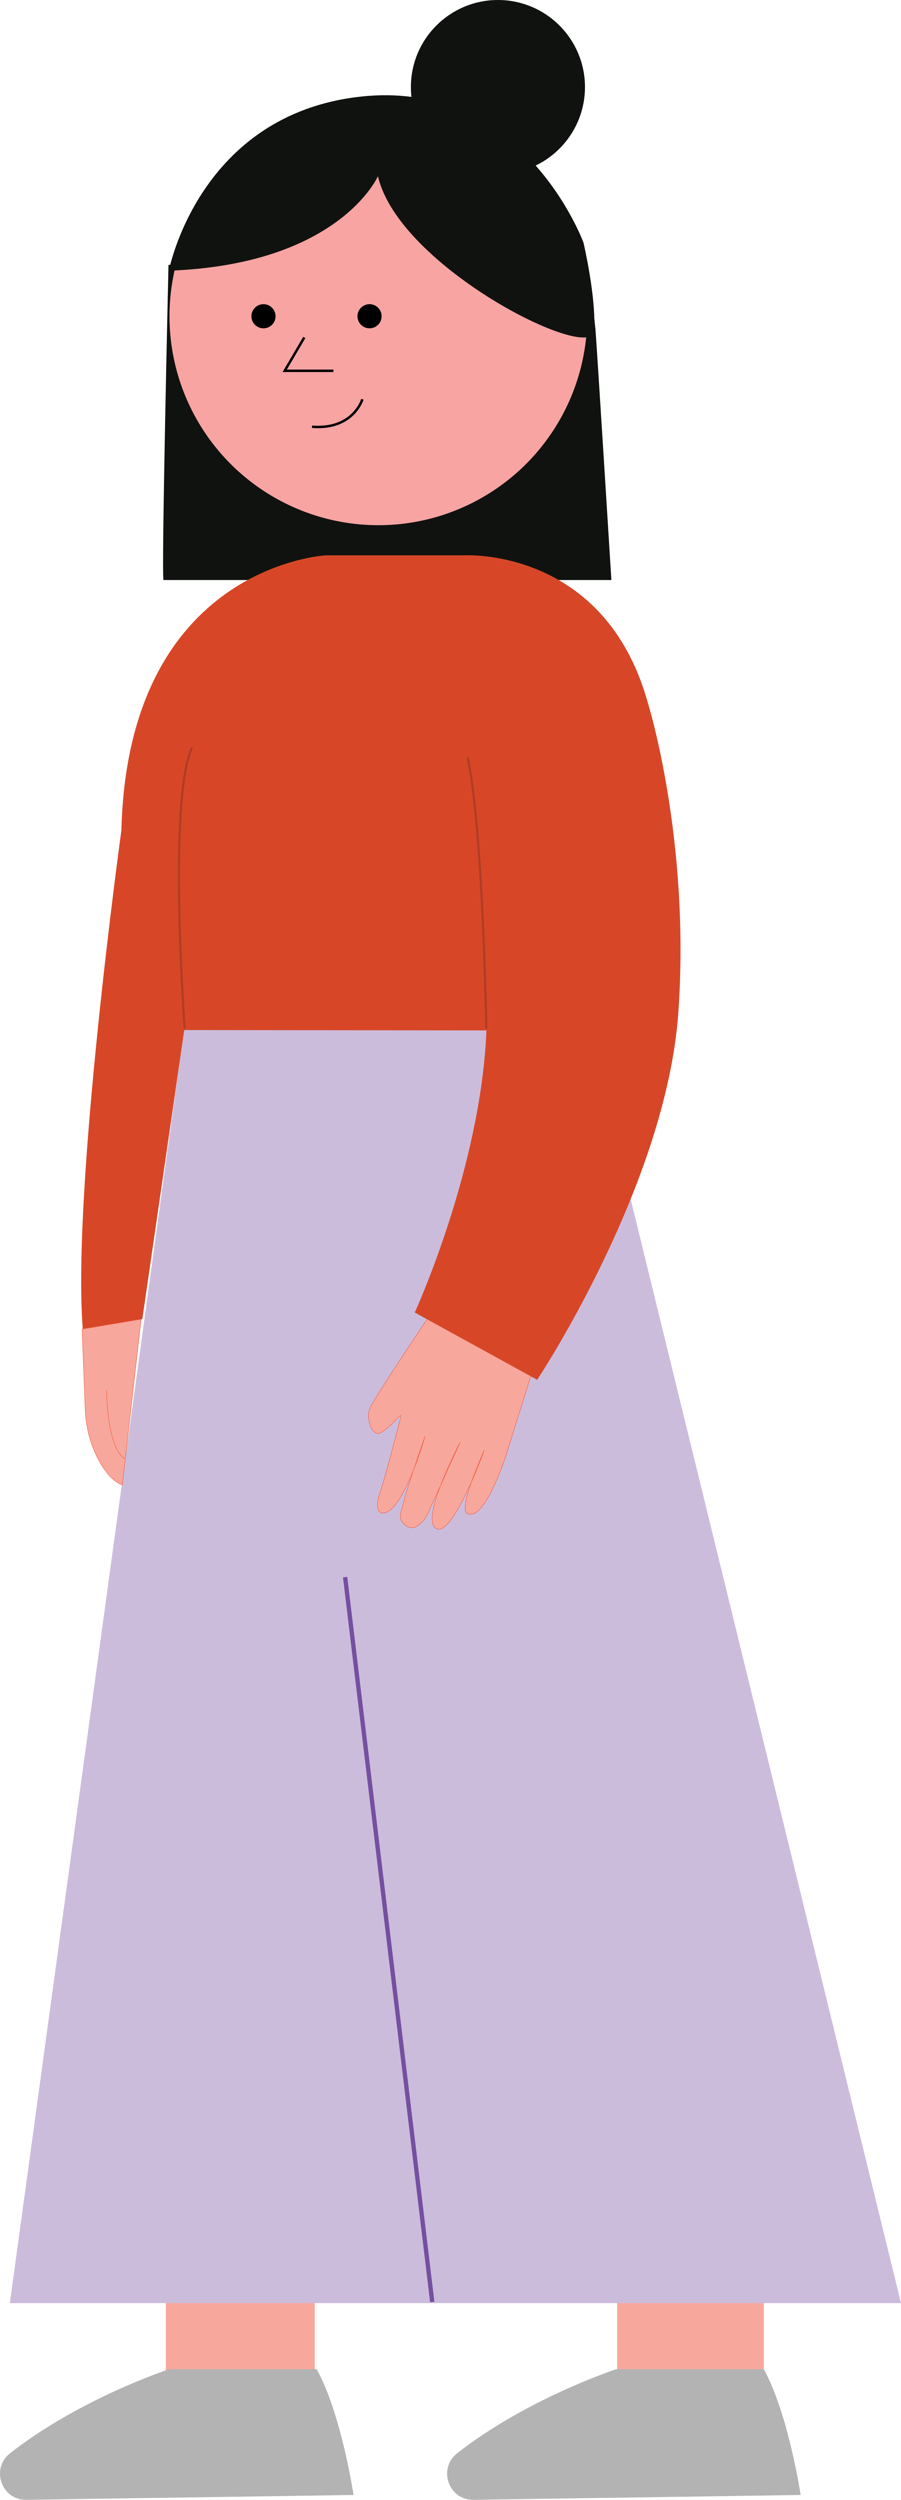
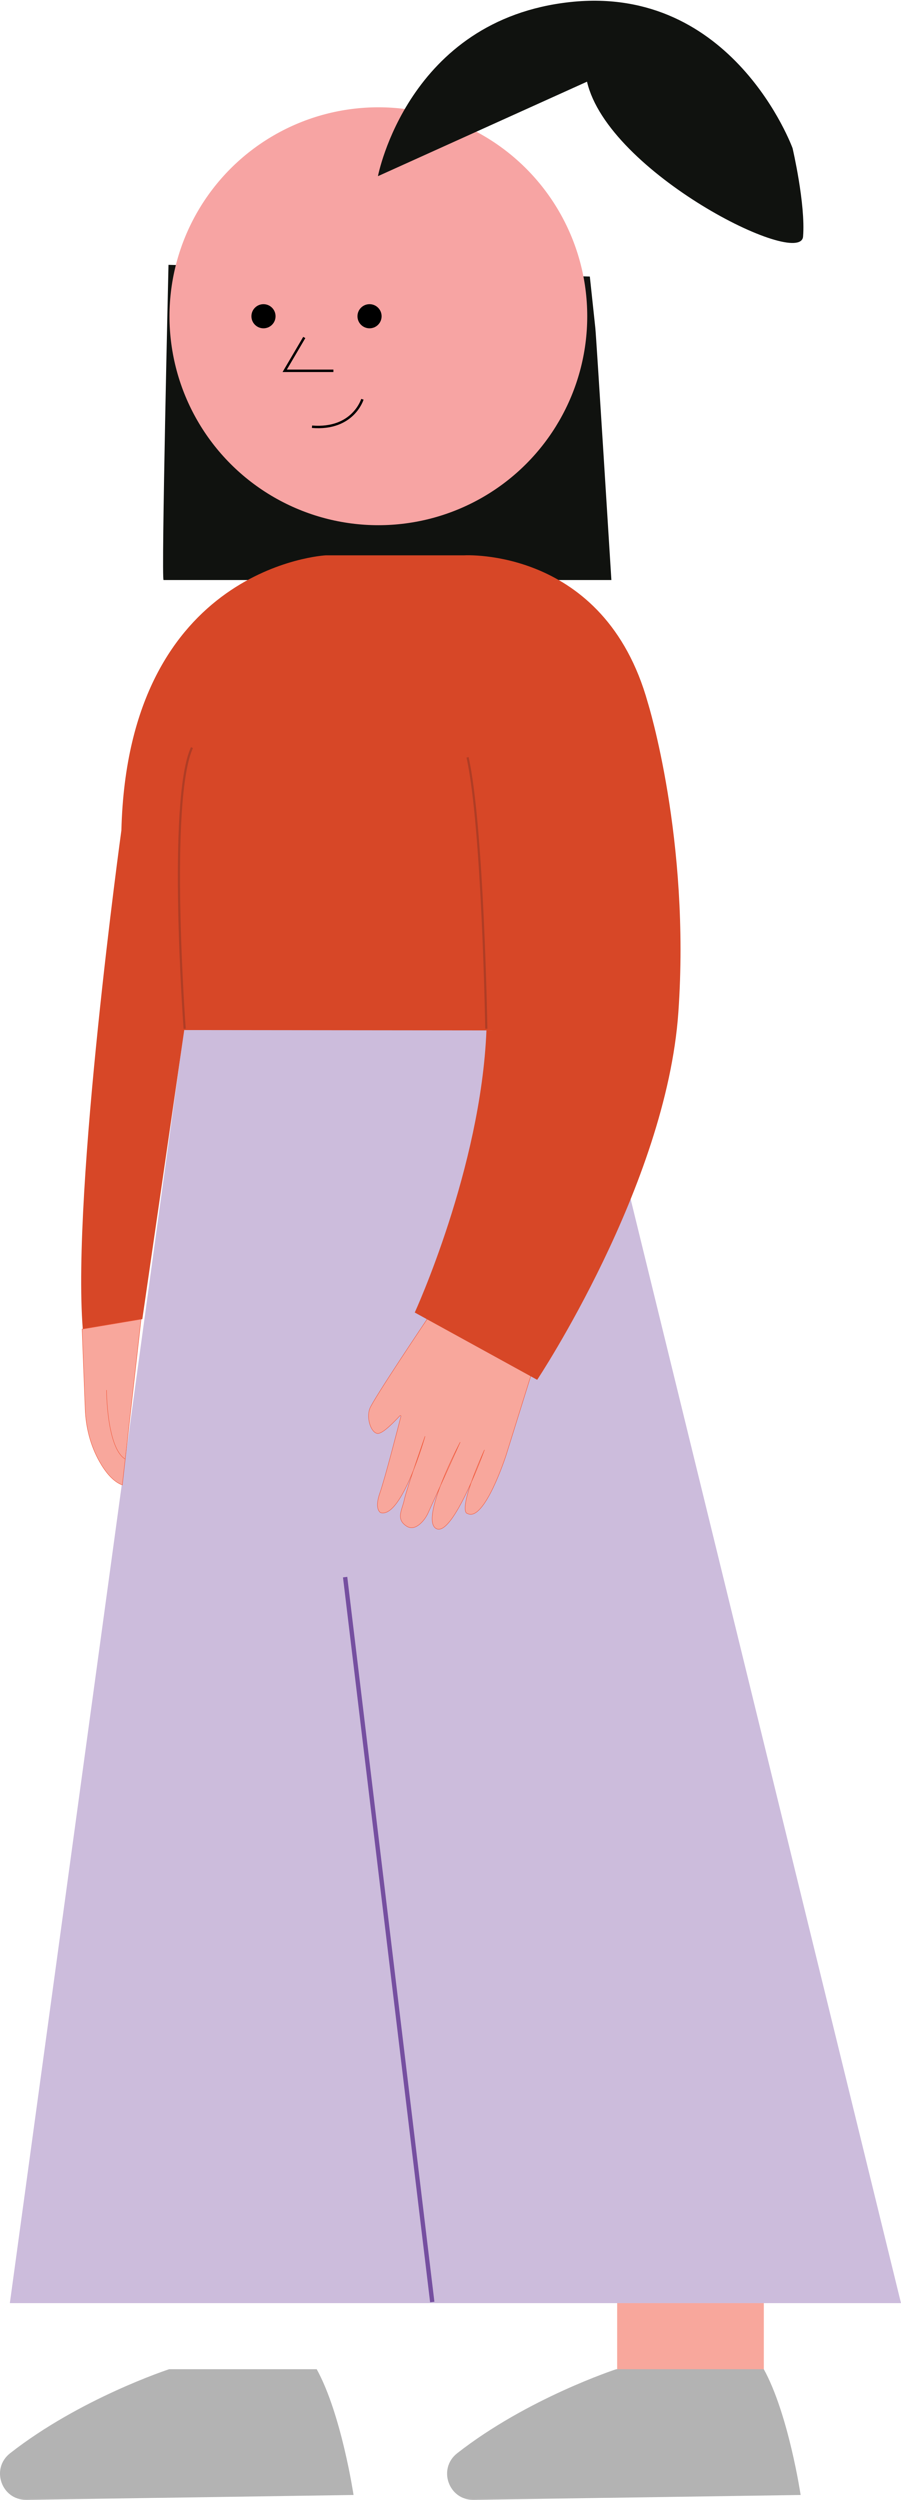
<svg xmlns="http://www.w3.org/2000/svg" id="Layer_2" data-name="Layer 2" viewBox="0 0 548.91 1522.36">
  <defs>
    <style>
      .cls-1 {
        stroke: #000;
        stroke-width: 1.49px;
      }

      .cls-1, .cls-2, .cls-3, .cls-4 {
        stroke-miterlimit: 10;
      }

      .cls-1, .cls-3, .cls-4 {
        fill: none;
      }

      .cls-5 {
        fill: #d74727;
      }

      .cls-6 {
        fill: #f7a4a3;
      }

      .cls-7 {
        fill: #ccbcdc;
      }

      .cls-2 {
        stroke: #f15a3c;
        stroke-width: .26px;
      }

      .cls-2, .cls-8 {
        fill: #f8a79c;
      }

      .cls-9 {
        fill: #10120f;
      }

      .cls-3 {
        stroke: #af3d25;
        stroke-width: 1.32px;
      }

      .cls-4 {
        stroke: #754fa0;
        stroke-width: 2.63px;
      }

      .cls-10 {
        fill: #b3b3b3;
      }
    </style>
  </defs>
  <path class="cls-9" d="M362.71,200.03c.38,2.23,9.76,153.21,9.76,153.21H99.65c-1.5,0,3-191.96,3-191.96l256.69,7.13,3.38,31.62Z" />
  <polygon class="cls-7" points="112.08 627.25 358.98 627.25 548.91 1402.56 6 1402.56 112.08 627.25" />
  <path class="cls-2" d="M261.66,801.19l62.49,34.27-15.79,50.62s-13.27,41.27-23.63,35.61c0,0-6.94.22,10.41-38.75,0,0-19.37,53.64-29.45,47.93-10.08-5.71,14.67-52.63,14.67-52.63l-19.45,42.91c-1.21,2.68-2.92,5.13-5.16,7.03-2.32,1.98-5.18,3.03-7.87,1.35-6.96-4.35-2.91-9.85-1.57-16.24,1.34-6.38,12.65-38.64,12.65-38.64,0,0-14.11,49.95-26.99,46.59,0,0-4.14-1.79-.56-11.98,3.17-9.02,11.07-39.77,12.85-46.74.1-.38-.36-.63-.63-.35-2.9,3.04-10.75,11.58-13.97,10.75-3.92-1.01-6.43-9.46-4.41-15.06,2.02-5.6,36.4-56.67,36.4-56.67Z" />
  <line class="cls-4" x1="210.26" y1="960.43" x2="263.34" y2="1401.89" />
  <path class="cls-5" d="M112.24,627.29l-25.53,176.04-36.28,6.05c-6.72-84.66,23.52-303.71,23.52-303.71,4.03-161.26,124.47-167.48,124.47-167.48h84.33s85.5-5.21,111.93,89.76c0,0,25.98,83.09,18.59,188.59-7.39,105.49-86.01,223.75-86.01,223.75l-74.58-40.99s40.32-87.8,43.67-171.79l-184.11-.22Z" />
  <path class="cls-3" d="M296.27,626.49s-2.02-122.96-11.42-165.29" />
  <circle class="cls-6" cx="230.51" cy="192.59" r="127.25" />
-   <path class="cls-9" d="M230.25,107.29s-23.45,53.83-127.37,57.56c0,0,18.12-95.39,117.24-106.05,99.12-10.66,135.36,89,135.36,89,0,0,7.99,34.11,6.4,53.83-1.6,19.72-118.84-38.9-131.63-94.33Z" />
-   <circle class="cls-9" cx="303.35" cy="53.03" r="53.03" />
+   <path class="cls-9" d="M230.25,107.29c0,0,18.12-95.39,117.24-106.05,99.12-10.66,135.36,89,135.36,89,0,0,7.99,34.11,6.4,53.83-1.6,19.72-118.84-38.9-131.63-94.33Z" />
  <path class="cls-1" d="M220.78,243.14s-5.58,18.77-30.69,16.74" />
  <polyline class="cls-1" points="185.37 205.52 173.45 225.81 203.12 225.81" />
  <circle cx="225.13" cy="192.59" r="7.35" />
  <circle cx="160.52" cy="192.59" r="7.35" />
  <path class="cls-2" d="M85.96,803.37l-35.95,6.05,1.89,48.72c.43,11.18,3.23,22.21,8.73,31.95,3.58,6.34,8.26,12.22,13.9,14.24l11.42-100.96Z" />
  <path class="cls-2" d="M64.9,846.54s.09,35.35,11.41,42.03" />
  <rect class="cls-8" x="375.98" y="1402.56" width="89.36" height="41.66" />
-   <rect class="cls-8" x="101.02" y="1402.56" width="90.74" height="41.66" />
  <path class="cls-10" d="M375.42,1442.81s-54.1,17.66-96.91,51.19c-11.97,9.38-5.23,28.58,9.97,28.36l199.29-2.96s-7.35-49.2-22.44-76.59h-89.9Z" />
  <path class="cls-10" d="M103.04,1442.81s-54.1,17.66-96.91,51.19c-11.97,9.38-5.23,28.58,9.97,28.36l199.29-2.96s-7.35-49.2-22.44-76.59h-89.9Z" />
  <path class="cls-3" d="M112.5,626.49s-10.27-138.84,4.44-171.21" />
</svg>